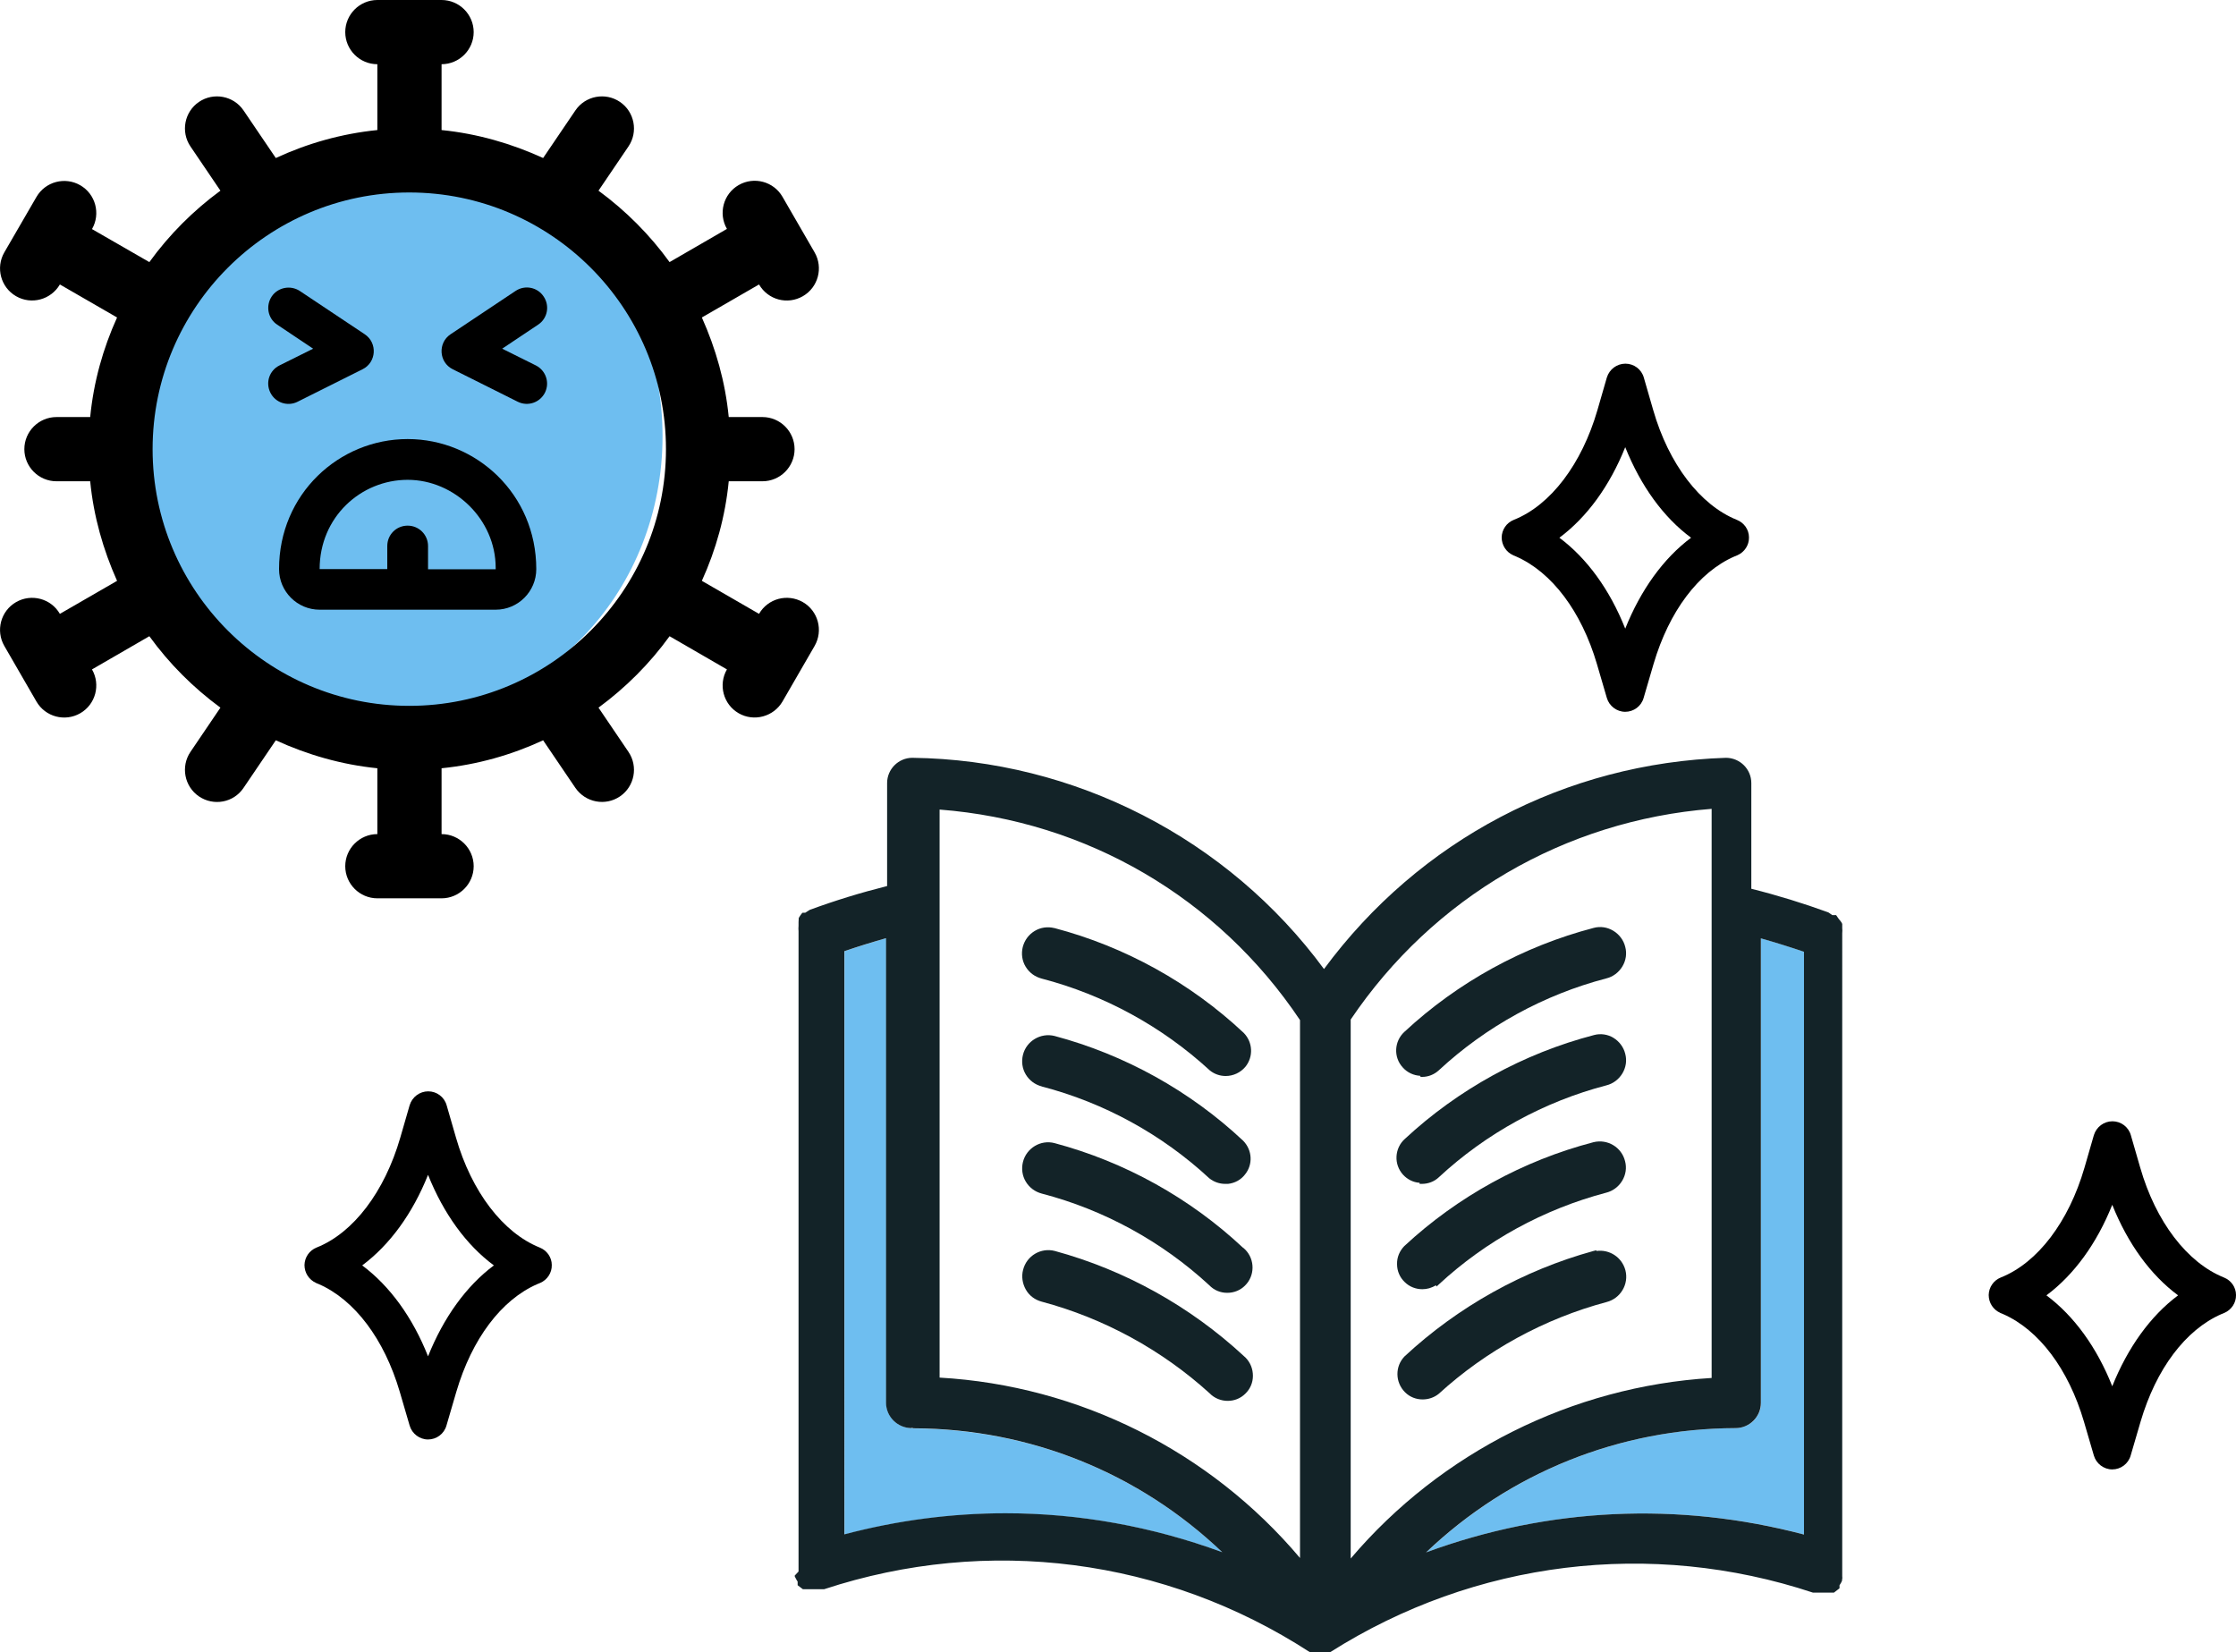
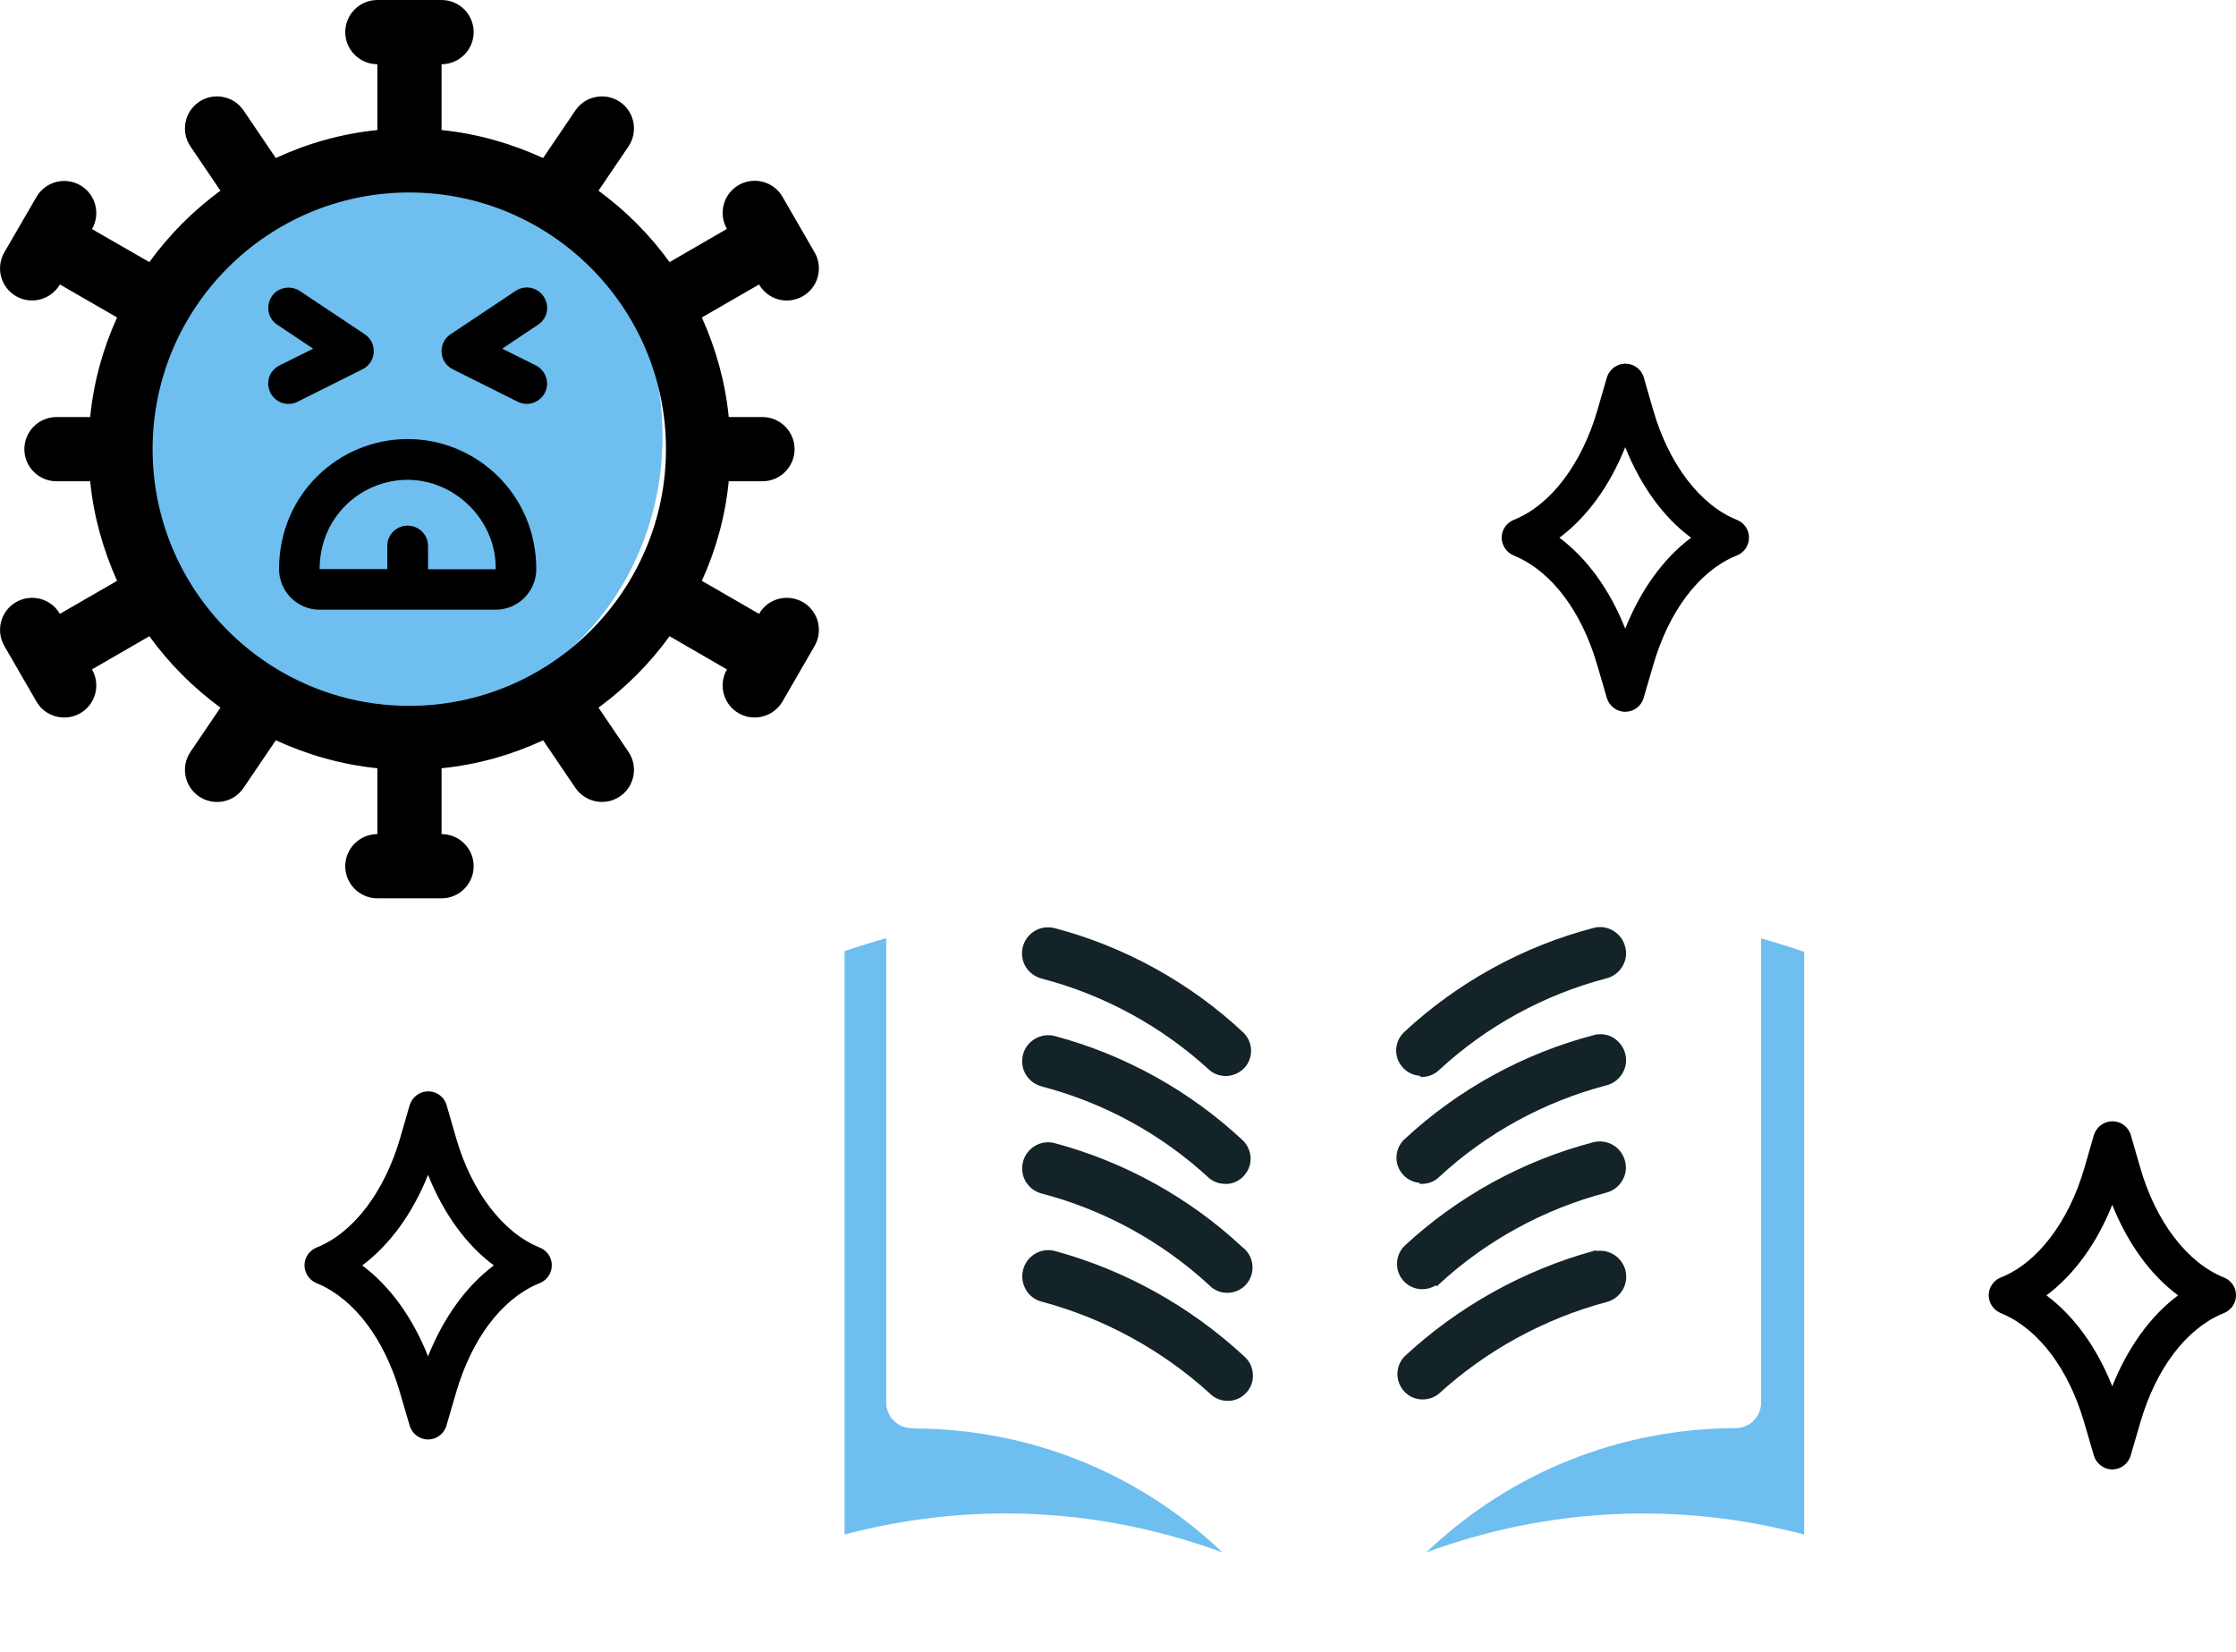
<svg xmlns="http://www.w3.org/2000/svg" id="b" width="123.96" height="91.6" viewBox="0 0 123.96 91.6">
  <g id="c">
    <g>
      <path d="M22.5,8.8c7.85,0,14.23,6.9,14.23,15.38s-6.38,15.38-14.23,15.38-14.23-6.9-14.23-15.38,6.38-15.38,14.23-15.38h0Z" fill="#6ebef0" />
      <path d="M100.02,52.76v32.31c-6.97-1.84-14.19-1.5-20.95,.99,4.65-4.43,10.72-6.87,17.16-6.89,.77,0,1.4-.63,1.4-1.4v-25.75c.78,.22,1.58,.47,2.38,.74Z" fill="#6ebef0" />
      <path d="M50.54,79.17s.03,0,.04,0l.08,.02h.03c6.41,.03,12.45,2.46,17.08,6.87-3.89-1.43-7.94-2.16-12.01-2.16-2.99,0-5.99,.39-8.94,1.17V52.73c.79-.27,1.57-.51,2.31-.72v25.75c0,.77,.63,1.4,1.4,1.41Z" fill="#6ebef0" />
      <g>
-         <path d="M102.13,51.74c.01-.1,.01-.21,0-.29,0-.07,0-.15,0-.22l-.02-.06c-.05-.08-.11-.16-.16-.21l-.16-.23h-.21l-.22-.15c-1.4-.51-2.83-.95-4.27-1.31v-5.86c0-.77-.63-1.4-1.41-1.4-8.89,.29-17,4.56-22.28,11.71-5.32-7.23-13.83-11.6-22.82-11.71-.77,0-1.4,.63-1.4,1.4v5.71c-1.44,.36-2.88,.8-4.29,1.32l-.25,.16h-.15l-.04,.04c-.06,.08-.12,.16-.17,.25v.03s-.01,.2-.01,.2c0,.07,0,.15,0,.2-.01,.1-.01,.21,0,.3v35.34c0,.05,0,.11,0,.16-.06,.06-.12,.12-.17,.18l-.05,.06,.03,.07c.04,.09,.09,.17,.14,.25v.2l.29,.22h1.18c9.08-2.99,18.89-1.72,26.91,3.48l.03,.02h1.1l.03-.02c8.01-5.07,17.76-6.27,26.75-3.29h1.16s.31-.24,.31-.24v-.17c.06-.08,.1-.16,.14-.25v-.04c.02-.08,.02-.15,.01-.21,0-.08,0-.15,0-.22V51.74Zm-2.12,1.02v32.31c-6.97-1.84-14.19-1.5-20.95,.99,4.65-4.43,10.72-6.87,17.16-6.89,.77,0,1.4-.63,1.4-1.4v-25.75c.78,.22,1.58,.47,2.38,.74Zm-5.12-7.92v31.55c-7.73,.47-15,4.11-20.01,10.01v-29.88c4.57-6.77,11.86-11.03,20.01-11.68Zm-22.82,11.7v29.83c-4.99-5.92-12.25-9.56-19.98-10v-31.49c8.15,.63,15.43,4.88,19.98,11.67Zm-21.54,22.62s.03,0,.04,0l.08,.02h.03c6.41,.03,12.45,2.46,17.08,6.87-3.89-1.43-7.94-2.16-12.01-2.16-2.99,0-5.99,.39-8.94,1.17V52.73c.79-.27,1.57-.51,2.31-.72v25.75c0,.77,.63,1.4,1.4,1.41Z" fill="#132328" />
        <path d="M68.92,69.18c-2.94-2.76-6.56-4.77-10.46-5.81h0c-.77-.2-1.56,.28-1.75,1.05-.09,.37-.04,.76,.16,1.09,.2,.33,.51,.56,.89,.66,3.45,.9,6.66,2.66,9.28,5.08,.26,.27,.61,.42,.99,.42h.01c.37,0,.72-.14,.98-.4,.55-.54,.56-1.43,.02-1.99-.04-.04-.08-.08-.12-.11Z" fill="#132328" />
        <path d="M68.94,75.16c-2.96-2.74-6.57-4.75-10.46-5.81h0c-.77-.2-1.56,.26-1.76,1.04-.1,.37-.04,.76,.15,1.1s.51,.57,.88,.67c3.45,.92,6.67,2.68,9.31,5.08,.27,.28,.64,.42,1,.42s.71-.13,.98-.4c.27-.26,.42-.61,.42-.99s-.14-.73-.4-1c-.04-.04-.08-.08-.12-.11Z" fill="#132328" />
        <path d="M58.45,51.45h0c-.37-.09-.76-.04-1.09,.16-.33,.2-.56,.51-.66,.89-.09,.37-.04,.76,.16,1.09,.2,.33,.51,.56,.89,.66,3.46,.9,6.68,2.66,9.32,5.09,.26,.21,.57,.31,.88,.31,.41,0,.82-.18,1.1-.52,.44-.55,.41-1.35-.1-1.87-2.95-2.77-6.58-4.78-10.49-5.81Z" fill="#132328" />
        <path d="M57.75,60.23c3.46,.9,6.67,2.66,9.29,5.09,.25,.2,.56,.31,.88,.31,.05,0,.1,0,.16,0,.37-.04,.71-.22,.94-.52,.45-.55,.41-1.35-.1-1.87-2.94-2.76-6.56-4.77-10.46-5.81h0c-.77-.19-1.56,.28-1.75,1.05-.09,.37-.04,.76,.16,1.09,.2,.33,.51,.56,.89,.66Z" fill="#132328" />
        <path d="M78.85,71.47c.26,0,.52-.07,.75-.22l.04,.07,.12-.11c2.62-2.43,5.83-4.18,9.28-5.09,.37-.09,.69-.33,.89-.66,.2-.33,.26-.72,.16-1.09-.19-.77-.97-1.24-1.75-1.05-3.91,1.02-7.53,3.01-10.49,5.76-.26,.27-.41,.62-.4,1,0,.38,.15,.73,.42,.99,.27,.27,.63,.4,.98,.4Z" fill="#132328" />
        <path d="M88.5,69.35v-.04l-.16,.04c-3.89,1.07-7.51,3.09-10.47,5.84-.54,.55-.53,1.44,.02,1.99,.27,.27,.62,.4,.98,.4,.31,0,.63-.1,.89-.31,2.64-2.41,5.86-4.17,9.31-5.09,.77-.2,1.24-.99,1.04-1.76-.19-.72-.88-1.17-1.61-1.07Z" fill="#132328" />
        <path d="M78.73,59.65l.03,.05h.08c.34,0,.67-.13,.93-.37,2.62-2.43,5.83-4.19,9.28-5.09,.37-.09,.69-.33,.89-.66,.2-.33,.26-.72,.16-1.09-.09-.37-.33-.69-.66-.89-.33-.2-.72-.26-1.09-.16-3.91,1.02-7.53,3.01-10.49,5.76-.57,.52-.62,1.41-.09,1.98,.25,.28,.6,.44,.97,.46Z" fill="#132328" />
        <path d="M89.46,57.54c-.33-.2-.72-.26-1.09-.16-3.91,1.02-7.53,3.01-10.49,5.76-.28,.25-.44,.6-.46,.97-.02,.37,.11,.73,.36,1.01,.24,.26,.57,.43,.92,.45v.06h.12s0,0,.01,0c.35,0,.69-.13,.94-.37,2.62-2.43,5.83-4.19,9.28-5.09,.37-.09,.69-.33,.89-.66s.26-.72,.16-1.09c-.09-.37-.33-.69-.66-.89Z" fill="#132328" />
      </g>
      <path d="M.89,33.38c-.85,.49-1.14,1.58-.65,2.43l1.78,3.08c.49,.85,1.58,1.14,2.43,.65,.85-.49,1.14-1.58,.65-2.43l3.18-1.84c1.1,1.52,2.43,2.85,3.94,3.96l-1.66,2.45c-.55,.81-.34,1.92,.47,2.47,.81,.55,1.92,.35,2.47-.47l1.79-2.64c1.75,.8,3.64,1.35,5.63,1.55v3.65c-.98,0-1.78,.8-1.78,1.78s.8,1.78,1.78,1.78h3.56c.98,0,1.78-.8,1.78-1.78s-.8-1.78-1.78-1.78v-3.65c1.99-.2,3.88-.74,5.63-1.55l1.79,2.64c.56,.81,1.66,1.02,2.47,.47,.81-.55,1.02-1.66,.47-2.47l-1.66-2.45c1.51-1.11,2.84-2.44,3.94-3.96l3.18,1.84c-.49,.85-.2,1.94,.65,2.43,.85,.49,1.94,.19,2.43-.65l1.78-3.08c.49-.85,.2-1.94-.65-2.43-.86-.49-1.94-.2-2.43,.65l-3.17-1.83c.78-1.72,1.3-3.57,1.49-5.52h1.87c.98,0,1.78-.8,1.78-1.78s-.8-1.78-1.78-1.78h-1.87c-.19-1.95-.72-3.8-1.49-5.52l3.17-1.83c.5,.86,1.58,1.14,2.43,.65,.85-.49,1.14-1.58,.65-2.43l-1.78-3.08c-.49-.85-1.58-1.14-2.43-.65-.85,.49-1.14,1.58-.65,2.43l-3.18,1.84c-1.1-1.52-2.43-2.85-3.94-3.96l1.66-2.45c.55-.81,.34-1.92-.47-2.47-.81-.55-1.92-.34-2.47,.47l-1.79,2.64c-1.75-.8-3.64-1.35-5.63-1.55V3.56c.98,0,1.78-.8,1.78-1.78s-.8-1.78-1.78-1.78h-3.56c-.98,0-1.78,.8-1.78,1.78s.8,1.78,1.78,1.78v3.65c-1.99,.2-3.88,.74-5.63,1.55l-1.79-2.64c-.55-.81-1.66-1.02-2.47-.47-.81,.55-1.02,1.66-.47,2.47l1.66,2.45c-1.51,1.11-2.84,2.44-3.94,3.96l-3.18-1.83c.49-.85,.2-1.94-.65-2.43-.85-.49-1.94-.2-2.43,.65L.24,13.99c-.49,.85-.2,1.94,.65,2.43,.85,.49,1.93,.2,2.43-.65l3.17,1.83c-.78,1.72-1.3,3.57-1.49,5.52h-1.87c-.98,0-1.78,.8-1.78,1.78s.8,1.78,1.78,1.78h1.87c.19,1.95,.72,3.8,1.49,5.52l-3.17,1.83c-.49-.85-1.58-1.14-2.43-.65H.89ZM22.69,10.67c7.85,0,14.23,6.38,14.23,14.23s-6.38,14.23-14.23,14.23-14.23-6.38-14.23-14.23,6.38-14.23,14.23-14.23h0Z" />
      <rect x=".87" width="45.65" height="49.8" fill="none" />
      <path d="M17.51,71.12l.17,.07c1.98,.87,3.62,3.04,4.48,5.96l.55,1.88c.13,.45,.55,.77,1.02,.77s.89-.31,1.02-.77l.55-1.88c.86-2.92,2.49-5.09,4.48-5.96l.17-.07c.39-.17,.65-.56,.64-.99,0-.43-.27-.81-.67-.97-2.04-.82-3.78-3.1-4.64-6.09l-.52-1.8c-.13-.46-.55-.77-1.02-.77s-.89,.31-1.03,.77l-.52,1.8c-.87,3-2.6,5.28-4.64,6.09-.4,.16-.66,.54-.67,.97,0,.43,.25,.82,.64,.99h0Zm6.22-5.99c.86,2.15,2.12,3.89,3.65,5.02-1.53,1.14-2.79,2.89-3.65,5.04-.85-2.15-2.12-3.9-3.65-5.04,1.53-1.14,2.79-2.87,3.65-5.02h0Z" />
      <path d="M83.88,30.78l.17,.07c1.98,.87,3.62,3.04,4.48,5.96l.55,1.88c.13,.45,.55,.77,1.02,.77s.89-.31,1.02-.77l.55-1.88c.86-2.92,2.49-5.09,4.48-5.96l.17-.07c.39-.17,.65-.56,.64-.99,0-.43-.27-.81-.67-.97-2.04-.82-3.78-3.1-4.64-6.09l-.52-1.8c-.13-.46-.55-.77-1.02-.77s-.89,.31-1.03,.77l-.52,1.8c-.87,3-2.6,5.28-4.64,6.09-.4,.16-.66,.54-.67,.97,0,.43,.25,.82,.64,.99h0Zm6.22-5.99c.86,2.15,2.12,3.89,3.65,5.02-1.53,1.14-2.79,2.89-3.65,5.04-.85-2.15-2.12-3.9-3.65-5.04,1.53-1.14,2.79-2.87,3.65-5.02h0Z" />
      <path d="M110.88,72.78l.17,.07c1.98,.87,3.62,3.04,4.48,5.96l.55,1.88c.13,.45,.55,.77,1.02,.77s.89-.31,1.02-.77l.55-1.88c.86-2.92,2.49-5.09,4.48-5.96l.17-.07c.39-.17,.65-.56,.64-.99,0-.43-.27-.81-.67-.97-2.04-.82-3.78-3.1-4.64-6.09l-.52-1.8c-.13-.46-.55-.77-1.02-.77s-.89,.31-1.03,.77l-.52,1.8c-.87,3-2.6,5.28-4.64,6.09-.4,.16-.66,.54-.67,.97,0,.43,.25,.82,.64,.99h0Zm6.22-5.99c.86,2.15,2.12,3.89,3.65,5.02-1.53,1.14-2.79,2.89-3.65,5.04-.85-2.15-2.12-3.9-3.65-5.04,1.53-1.14,2.79-2.87,3.65-5.02h0Z" />
      <g>
        <path d="M22.6,24.34c-3.81,0-7.13,3.05-7.13,7.21,0,1.24,1.01,2.25,2.25,2.25h9.76c1.24,0,2.25-1.01,2.25-2.25,0-4.16-3.33-7.21-7.13-7.21h0Zm1.13,7.21v-1.28c0-.62-.5-1.13-1.13-1.13s-1.13,.5-1.13,1.13v1.28h-3.75c0-2.89,2.29-4.95,4.88-4.95s4.88,2.19,4.88,4.88v.08s-.45,0-3.75,0h0Z" />
        <path d="M16.5,22.27l3.6-1.8c.77-.38,.84-1.46,.12-1.94l-3.6-2.4c-.52-.34-1.22-.2-1.56,.31-.34,.52-.21,1.22,.31,1.56l1.99,1.33-1.87,.93c-.56,.28-.78,.95-.5,1.51,.28,.56,.96,.78,1.51,.5h0Z" />
        <path d="M30.14,16.44c-.34-.52-1.04-.66-1.56-.31l-3.6,2.4c-.72,.48-.65,1.56,.12,1.94l3.6,1.8c.56,.28,1.23,.05,1.51-.5,.28-.56,.05-1.23-.5-1.51l-1.87-.93,1.99-1.33c.52-.34,.66-1.04,.31-1.56h0Z" />
      </g>
    </g>
  </g>
</svg>